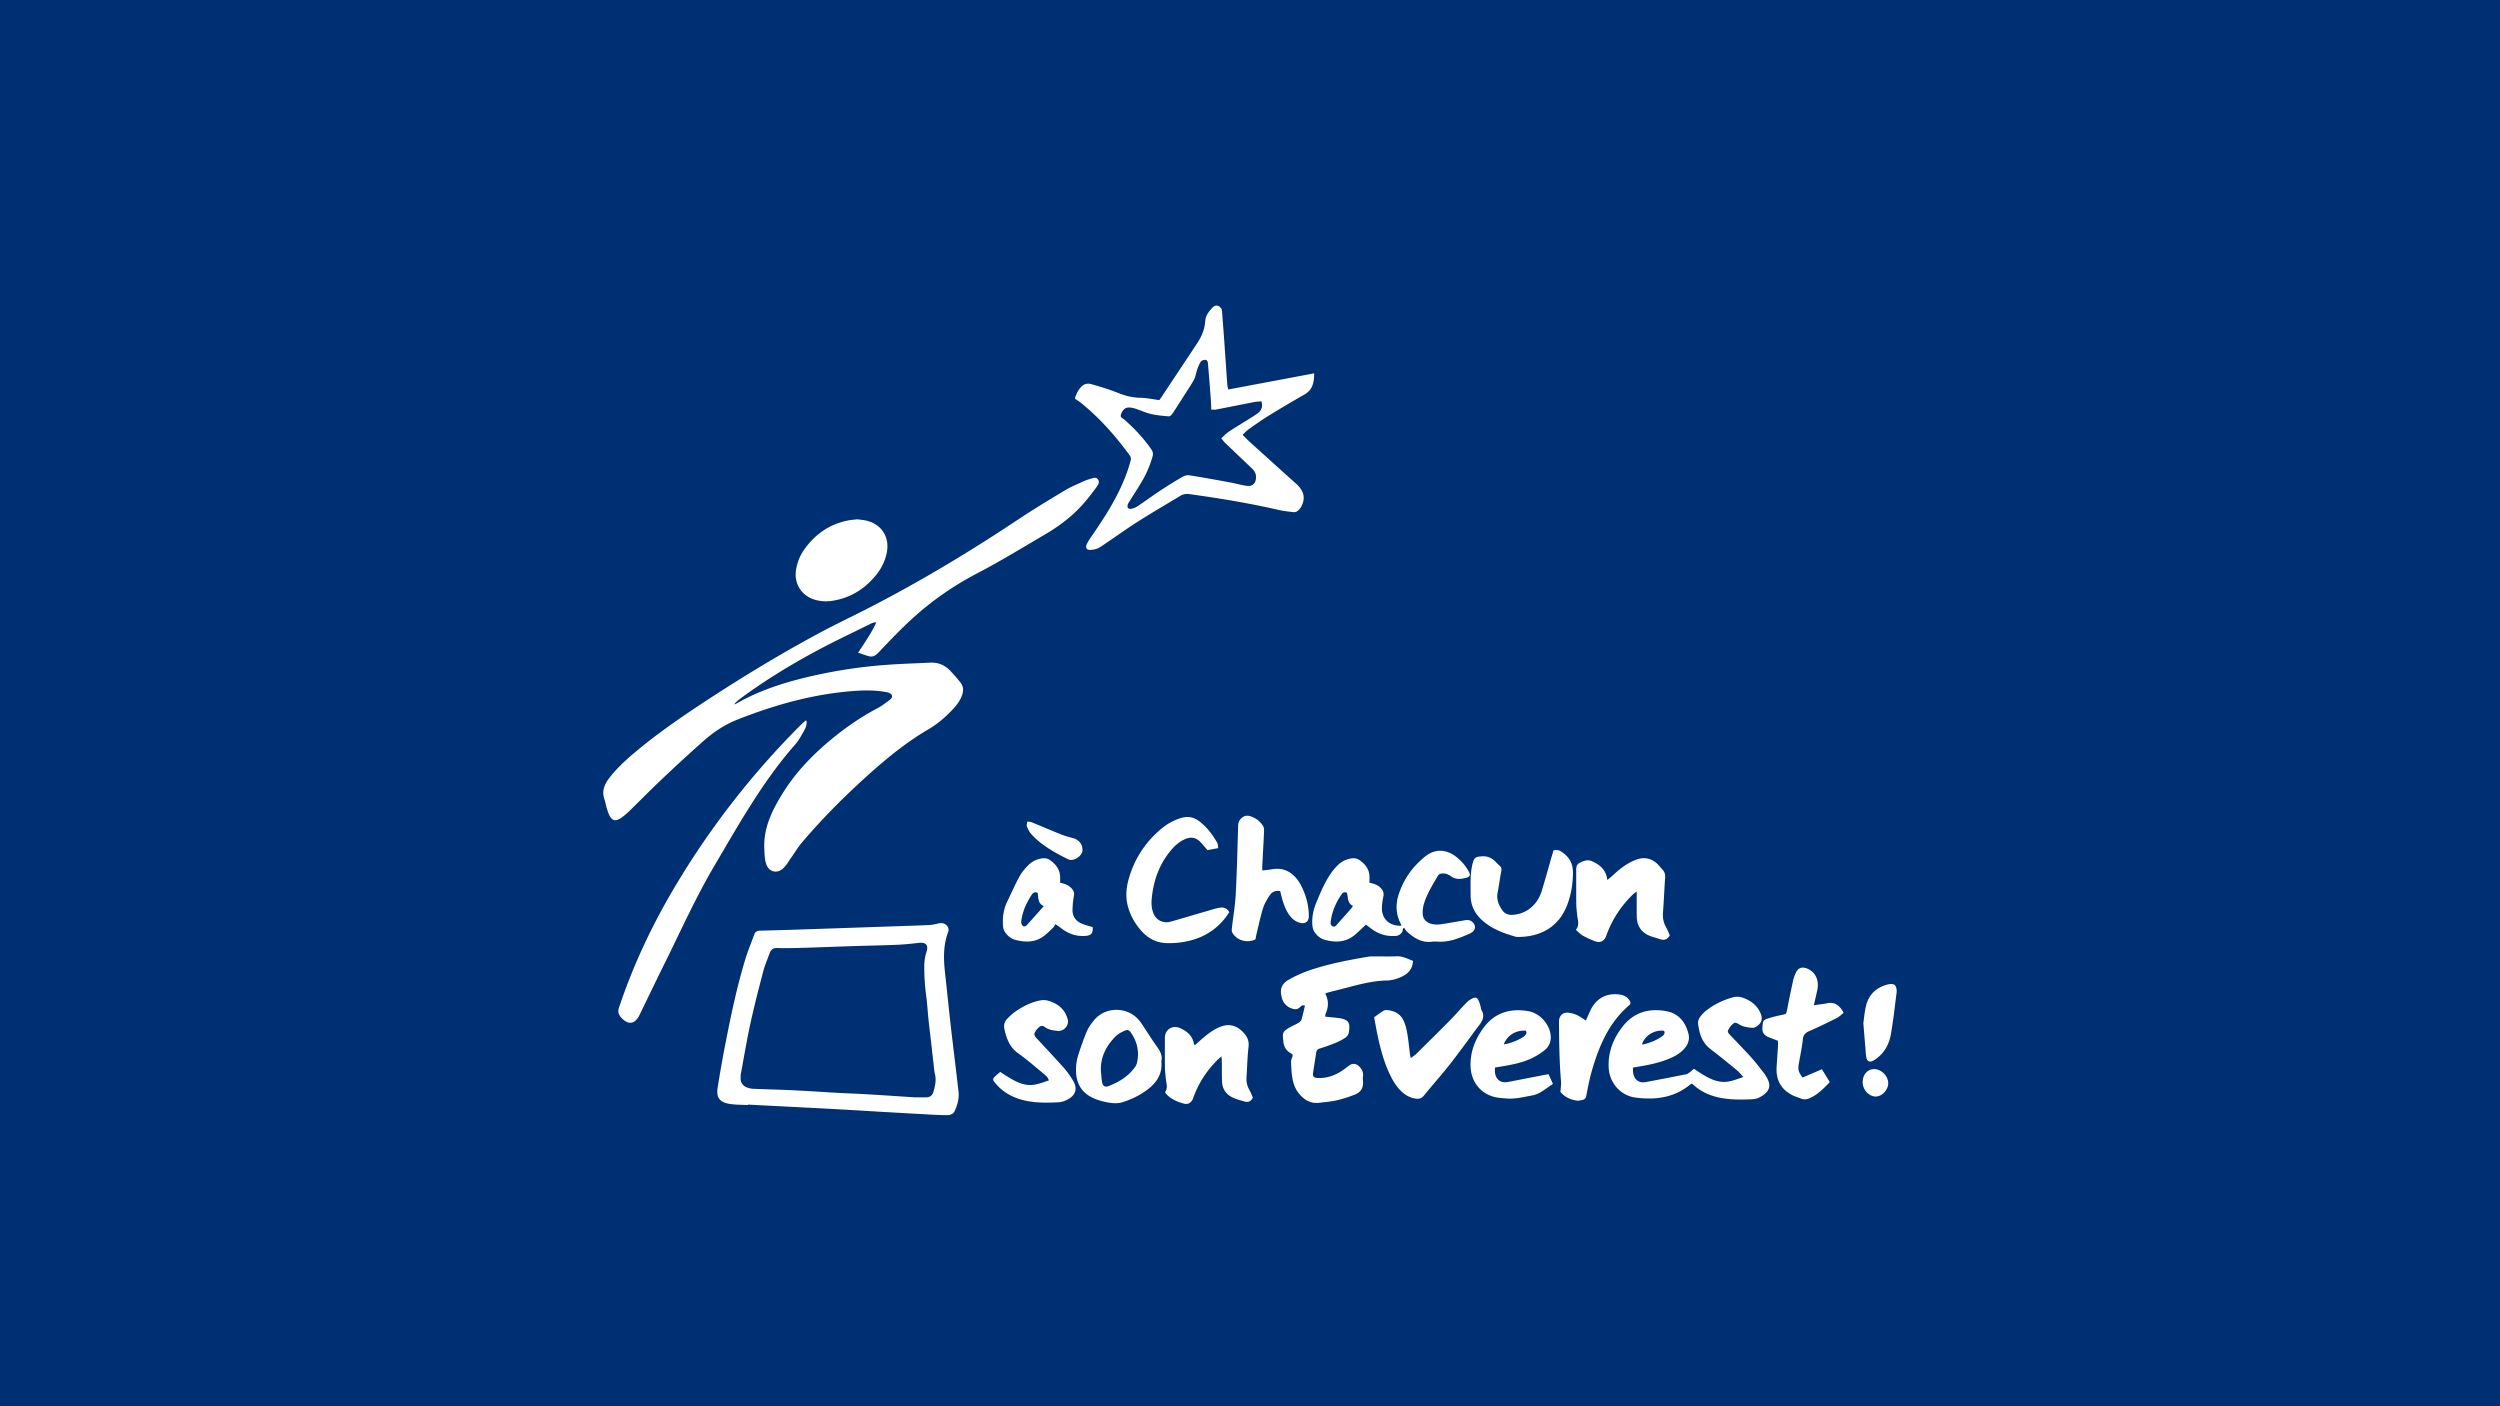
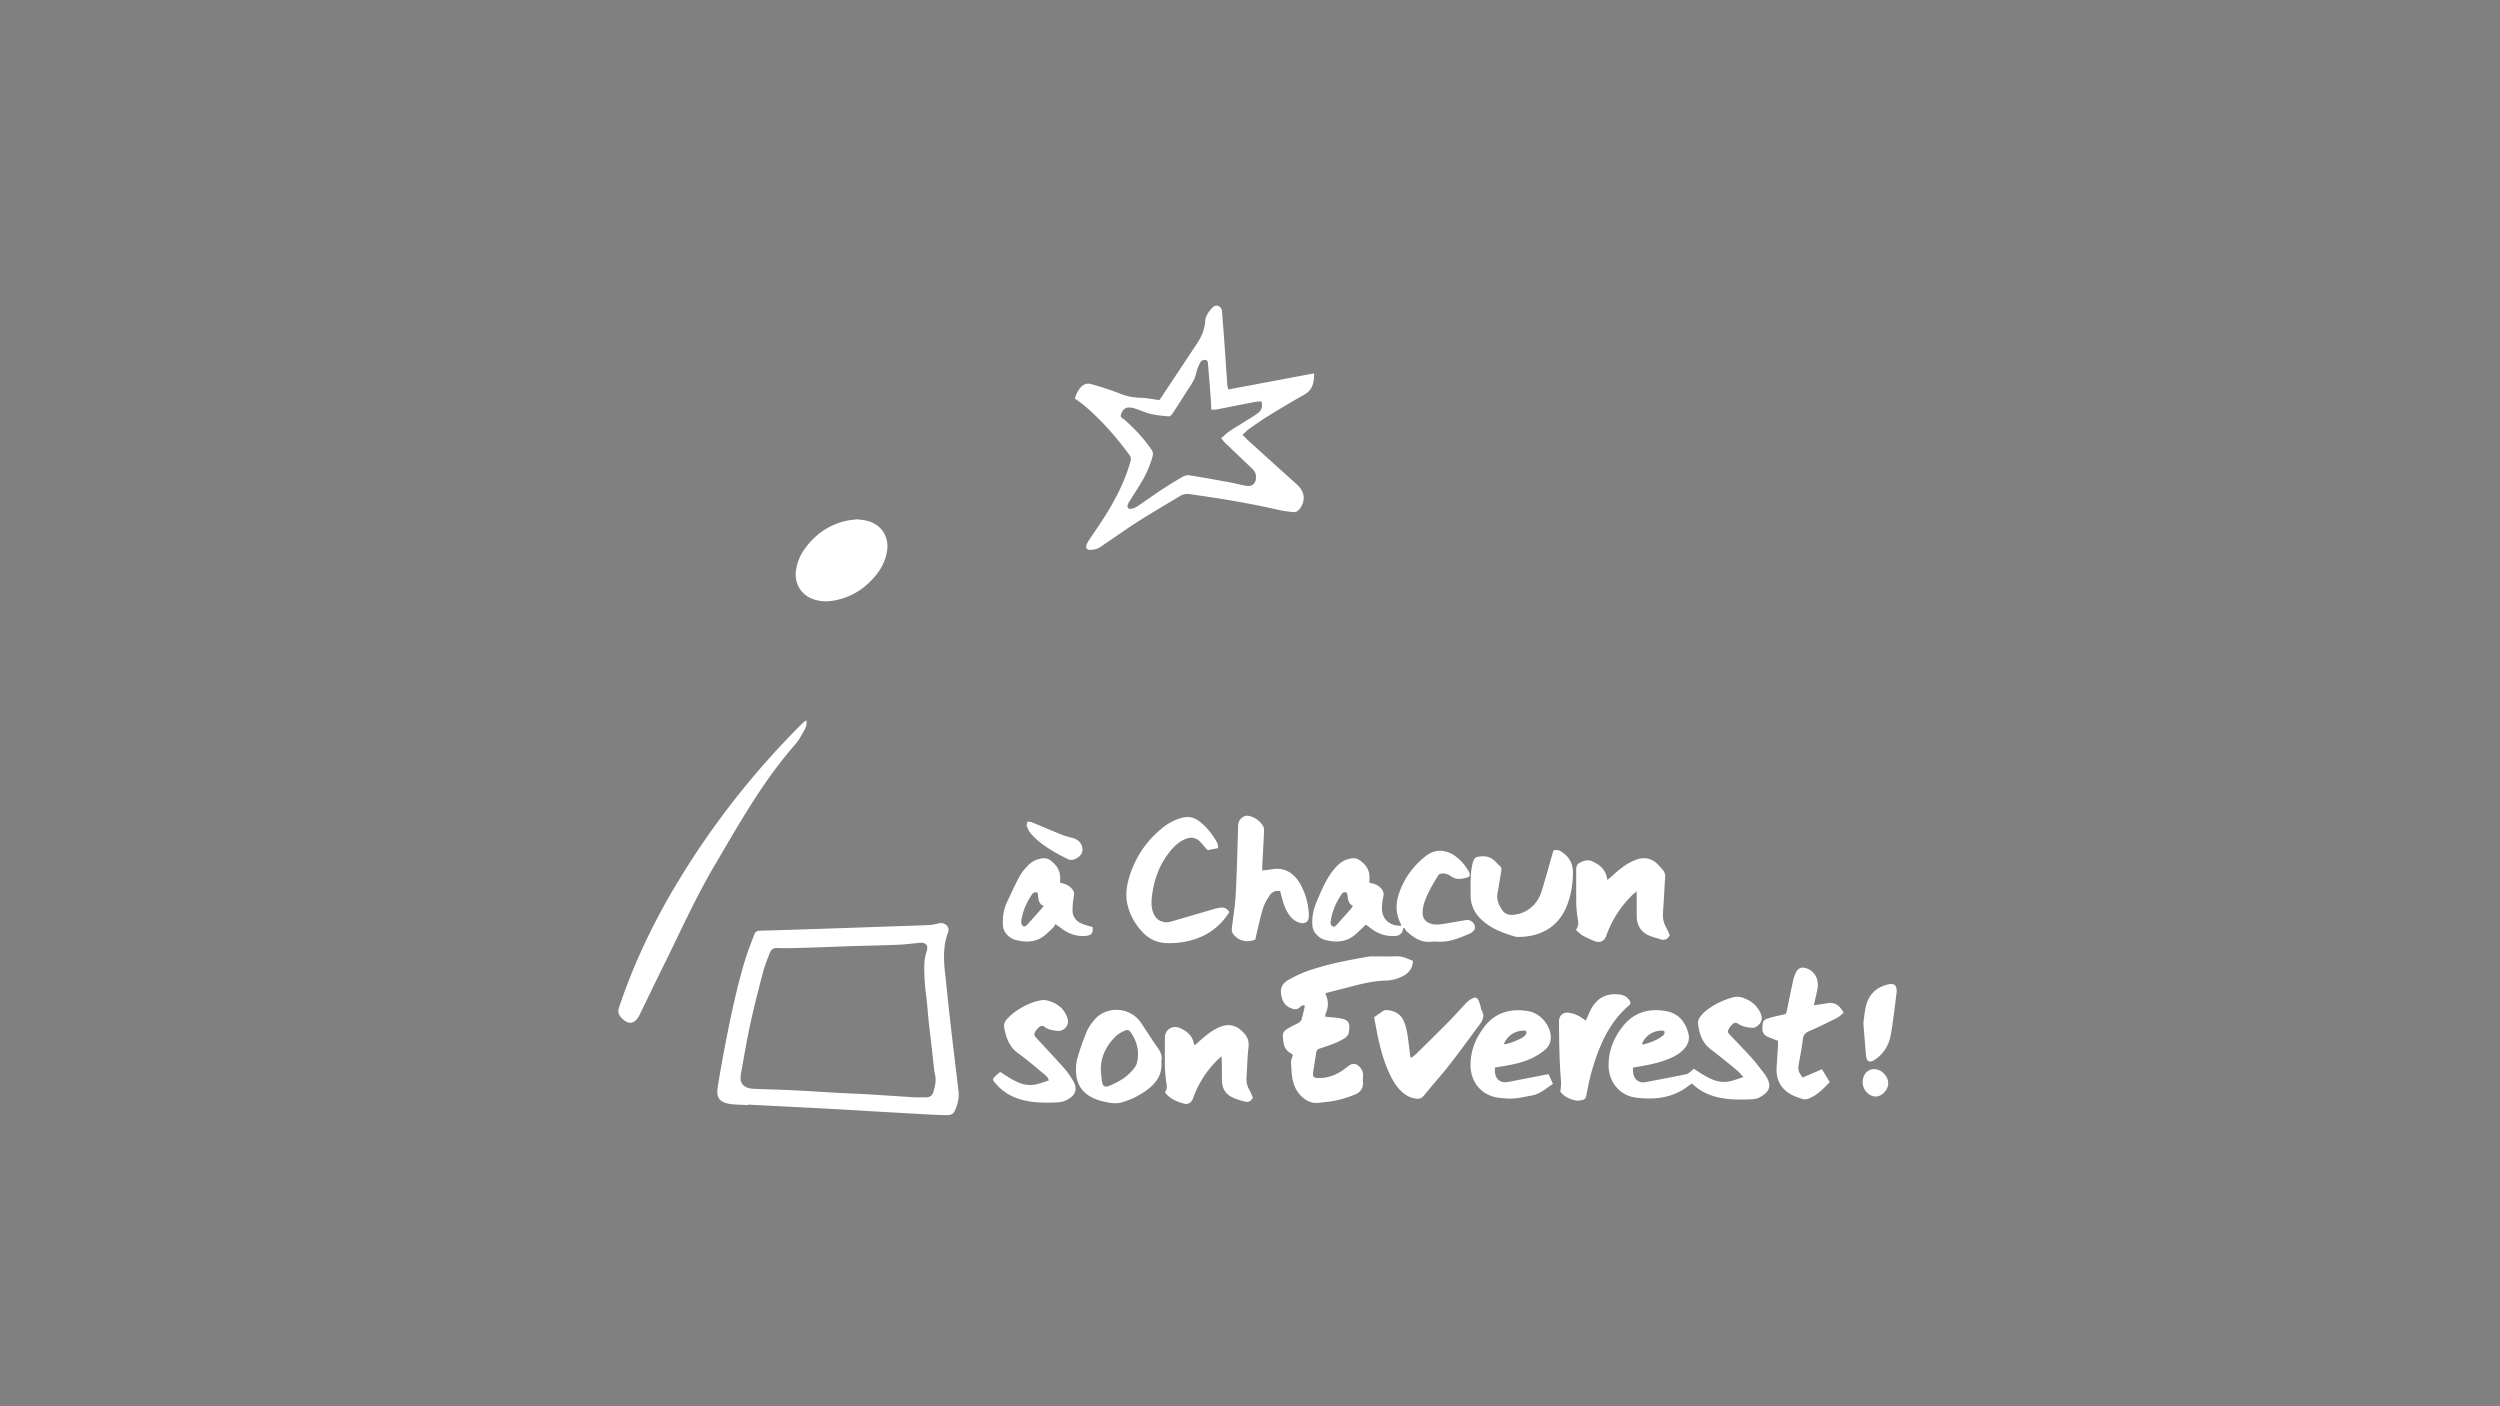
<svg xmlns="http://www.w3.org/2000/svg" fill="none" viewBox="0 0 368 207">
  <rect x="0" y="0" width="368" height="207" fill="#808080" stroke="none" />
  <g clip-path="url(#a)">
-     <path fill="#003074" d="M368 0H0v207h368z" />
+     <path fill="#003074" d="M368 0v207h368z" />
    <g fill="#fff" clip-path="url(#b)">
-       <path d="M126.313 96.072c.992-1.492 1.945-2.869 2.683-4.45-.434-.036-.738.15-1.033.296-2.563 1.266-5.152 2.483-7.669 3.834-3.917 2.102-7.708 4.416-11.289 7.059-.341.251-.669.52-.947.884.121-.048.25-.083.362-.147 3.232-1.844 6.724-2.994 10.323-3.856a73.4 73.4 0 0 1 11.878-1.835c2.101-.15 4.209-.21 6.313-.314 1.149-.057 2.124.35 2.914 1.16a25 25 0 0 1 1.529 1.761c.405.504.472 1.088.288 1.709-.259.868-.789 1.563-1.389 2.211-1.081 1.168-2.293 2.201-3.659 3.001-3.292 1.929-6.213 4.333-9.029 6.877-3.393 3.067-6.622 6.3-9.575 9.797-.563.668-1.013 1.429-1.52 2.145-.361.51-.676 1.068-1.103 1.516-.912.957-2.212.697-2.614-.565-.23-.722-.242-1.527-.273-2.297-.116-3.029 1.17-5.605 2.705-8.08 1.94-3.128 4.466-5.736 7.299-8.058 2.082-1.706 4.293-3.222 6.679-4.48.617-.325 1.175-.764 1.737-1.181.238-.177.507-.454.335-.76-.11-.197-.418-.348-.66-.395-1.487-.289-2.996-.315-4.501-.219-6.068.391-11.846 1.997-17.479 4.21-1.897.745-3.568 1.851-5.077 3.185a251 251 0 0 0-6.208 5.707c-1.605 1.517-3.152 3.096-4.733 4.639a10 10 0 0 1-.976.828c-1.05.792-1.61.626-2.086-.618-.126-.327-.221-.666-.316-1.004-.081-.289-.11-.597-.216-.876-.462-1.222-.073-2.251.672-3.222 1.17-1.526 2.592-2.796 4.06-4.017 3.054-2.541 6.313-4.802 9.625-6.985 5.64-3.715 11.405-7.224 17.36-10.414 2.144-1.149 4.342-2.195 6.511-3.298 7.838-3.987 15.362-8.505 22.68-13.377 2.234-1.487 4.533-2.876 6.834-4.257.878-.527 1.84-.915 2.772-1.347a8 8 0 0 1 1.063-.375c.354-.104.753-.283 1.036.106.269.368.067.76-.147 1.049-.671.904-1.352 1.807-2.101 2.646-1.603 1.794-3.517 3.22-5.584 4.43-3.311 1.94-6.587 3.955-9.988 5.724a45 45 0 0 0-10.199 7.278c-1.512 1.43-2.945 2.946-4.384 4.452-.394.413-.813.583-1.34.442-.499-.135-.983-.324-1.565-.519z" />
      <path d="M193.446 54.957c-.01 1.307-.197 2.42-1.438 3.123a172 172 0 0 0-5.31 3.145c-.982.604-1.922 1.276-2.864 1.942-.32.227-.587.53-.924.84.37.368.675.696 1.005.996 2.307 2.09 4.615 4.18 6.932 6.258.481.432.847.921 1.005 1.552.209.839-.227 2.01-.946 2.463-.152.097-.382.128-.565.107-.697-.083-1.399-.156-2.082-.313-4.354-.999-8.755-1.726-13.179-2.335a2 2 0 0 0-1.365.27c-2.123 1.29-4.274 2.532-6.366 3.87-1.859 1.188-3.64 2.5-5.488 3.707-.371.242-.884.338-1.34.364-.563.032-.788-.333-.548-.84.212-.45.501-.868.784-1.28 1.397-2.026 2.746-4.08 3.844-6.29.749-1.508 1.384-3.058 1.815-4.692.086-.325.053-.575-.141-.84-2.056-2.803-4.335-5.4-7.038-7.605-.31-.252-.651-.467-1.01-.722a3.9 3.9 0 0 1 .839-1.638c.409-.473.935-.677 1.556-.499.795.227 1.587.461 2.371.72a44 44 0 0 1 1.977.723 8.5 8.5 0 0 0 2.932.572c.891.017 1.779.214 2.739.34.022-.026.108-.115.176-.217q2.709-4.075 5.412-8.155c.662-.998 1.109-2.06 1.184-3.284.046-.747.5-1.354 1.003-1.895.248-.267.557-.473.935-.298.337.156.516.442.542.836.084 1.276.194 2.55.285 3.828.162 2.301.315 4.605.479 6.907.016.218.081.431.138.717zm-15.144 5.33c-.025-.537-.038-1.032-.073-1.524-.087-1.197-.183-2.394-.278-3.59-.044-.549-.095-1.096-.139-1.644-.022-.266-.088-.549-.387-.556-.223-.006-.545.083-.653.244-.243.362-.405.786-.554 1.201-.167.465-.219.98-.438 1.416-.326.646-.75 1.243-1.139 1.856-.672 1.058-1.34 2.118-2.033 3.162-.126.191-.373.45-.547.437-.893-.07-1.795-.156-2.666-.358-.776-.18-1.51-.534-2.272-.782-.305-.1-.635-.16-.955-.166-.545-.009-.954.387-1.157 1.012-.16.494.275.572.518.788 1.482 1.325 2.848 2.754 3.969 4.402.21.308.268.625.164.997a15.4 15.4 0 0 1-1.557 3.653c-.556.95-1.164 1.872-1.746 2.808-.119.19-.256.378-.333.586-.165.448.019.729.477.664.329-.047.672-.191.952-.378 1.125-.751 2.215-1.556 3.344-2.302a66 66 0 0 1 3.194-1.98c.306-.178.721-.324 1.054-.272 2.025.316 4.042.686 6.059 1.056.811.149 1.608.391 2.423.503.837.114 1.309-.36 1.358-1.204.034-.58-.224-1.005-.627-1.386a768 768 0 0 1-3.917-3.738c-.19-.184-.348-.4-.586-.677.433-.375.777-.74 1.185-1.011.982-.65 1.996-1.252 2.991-1.88.445-.28.905-.546 1.308-.878q.757-.628.444-1.666c-.372.035-.722.038-1.061.104-1.866.36-3.729.738-5.595 1.098-.21.04-.435.006-.725.006zM110.087 162.67c-.899-.054-1.811-.035-2.697-.178-1.447-.234-1.978-.928-1.755-2.357.357-2.303.773-4.599 1.222-6.888.796-4.06 1.654-8.11 2.861-12.073.371-1.22.868-2.403 1.307-3.603.144-.393.385-.563.84-.574 3.087-.075 6.171-.182 9.256-.284 3.712-.124 7.424-.254 11.136-.381 1.53-.053 3.061-.091 4.589-.172.494-.026.982-.169 1.471-.261.797-.152 1.525.558 1.251 1.285-.729 1.942-.69 3.928-.467 5.94.294 2.643.553 5.289.855 7.931.367 3.214.775 6.424 1.138 9.639.112.992-.153 1.943-.558 2.84-.205.453-.641.624-1.125.618a47 47 0 0 1-2.031-.063c-2.481-.134-4.961-.277-7.442-.419-2.38-.137-4.76-.289-7.14-.416-4.235-.226-8.471-.438-12.706-.657zm24.545-1.145h1.722c.55-.002.894-.28 1.044-.802.241-.846.453-1.689.232-2.586-.113-.458-.144-.939-.199-1.41-.126-1.093-.243-2.188-.368-3.281-.127-1.118-.27-2.234-.386-3.353-.122-1.169-.186-2.345-.341-3.51a31 31 0 0 1-.283-4.267c.002-.762.1-1.494.334-2.217.316-.974-.096-1.423-1.129-1.308-1.068.119-2.137.237-3.209.282-2.028.088-4.058.121-6.087.182-1.352.041-2.703.093-4.054.139-1.378.046-2.756.104-4.134.136-1.104.026-2.21.066-3.311.016-.644-.029-.984.229-1.183.789-.31.872-.691 1.727-.924 2.619-.672 2.571-1.339 5.145-1.905 7.74-.534 2.448-.941 4.925-1.397 7.39-.037.195-.031.399-.036.6-.017.65.289 1.114.872 1.363.292.124.621.206.937.22 1.503.069 3.008.102 4.512.161q1.766.072 3.53.172c1.5.085 2.999.191 4.499.272 1.377.076 2.756.115 4.133.197 2.4.143 4.798.307 7.131.457zM240.358 157.162c.02.321.017.571.054.813.141.932.85 1.486 1.764 1.319 2.022-.368 4.037-.767 6.053-1.169.182-.036.352-.171.508-.286.199-.147.377-.321.599-.514.433.28.844.559 1.268.816.95.575 1.922 1.08 3.074 1.116 1.009.032 1.889-.378 2.955-.72-.4-.416-.679-.767-1.018-1.046-1.261-1.034-2.524-2.068-3.82-3.056-1.266-.965-1.674-2.327-1.845-3.798-.034-.291.105-.654.278-.904.253-.366.575-.701.925-.977 1.157-.908 2.46-1.536 3.878-1.934a2.43 2.43 0 0 1 1.479.035c1.163.394 2.094 1.081 2.613 2.227.393.868.221 1.487-.547 2.016-.173.119-.418.207-.622.195-.702-.043-1.394-.153-2.011-.539-.453-.283-.622-.27-.986.076a2.5 2.5 0 0 0-.418.528c-.286.481-.27.566.119.977 1.068 1.132 2.159 2.243 3.199 3.399.653.726 1.234 1.518 1.842 2.284.108.137.196.291.288.441.833 1.355.526 2.293-1.017 3.089-.303.156-.671.24-1.013.256-1.732.084-3.465.099-5.167-.306-1.289-.307-2.457-.862-3.449-1.758-.091-.082-.193-.154-.311-.247-.133.093-.256.171-.369.26-2.342 1.862-5.048 2.18-7.894 1.81-2.275-.297-3.895-2.209-3.974-4.513-.077-2.274.72-4.245 2.088-5.978 1.657-2.101 3.928-2.709 6.476-2.211 1.79.351 2.773 1.645 3.193 3.343.219.887-.131 1.68-.772 2.328-.594.6-1.319.993-2.089 1.312-1.517.629-3.115.939-4.726 1.199-.169.027-.336.065-.605.117m1.359-3.471c.042.022.092.072.128.064 1.028-.246 2.005-.616 2.866-1.244.254-.185.415-.437.241-.773-1.378-.195-2.833.684-3.235 1.953M207.995 141.443c-.069 1.117-.613 1.779-1.472 2.23-.769.403-1.605.642-2.452.661-2.644.06-5.119.917-7.649 1.519-.39.093-.776.199-1.162.309-.065.018-.117.085-.174.128.522.984.478 1.963.042 2.952-.048.108-.033.244-.052.413.614.061 1.206.112 1.795.18 1.613.186 1.972.653 1.651 2.238-.053.26-.28.546-.509.695-.48.311-1 .575-1.53.792a31 31 0 0 1-2.197.776c-.323.104-.499.265-.547.619-.128.944-.299 1.882-.436 2.825-.104.723.053.891.803.904 1.302.023 2.461-.406 3.524-1.129.331-.225.646-.476.969-.712.501-.366 1.031-.299 1.465.128.42.414.645.873.569 1.473a3.5 3.5 0 0 0-.001.752c.083.925-.337 1.582-1.157 1.911-.878.353-1.79.645-2.711.86-.827.193-1.685.246-2.53.358-1.312.175-2.278-.424-3.059-1.396-.566-.704-.834-1.547-.969-2.419-.107-.692-.126-1.398-.164-2.098-.01-.193.021-.403.09-.583.216-.562.233-.568-.237-.855-.528-.323-.825-.791-.943-1.385-.025-.123-.037-.248-.053-.373-.151-1.218-.066-1.404.984-2 .414-.235.858-.417 1.266-.661.177-.105.374-.282.429-.467.198-.666.342-1.35.51-2.046-.37-.174-.571.065-.752.236-.337.318-.685.331-1.104.201-.785-.245-1.288-.747-1.524-1.526-.028-.095-.038-.196-.063-.294-.282-1.088.052-1.874 1.055-2.445a18.2 18.2 0 0 1 3.291-1.46c2.722-.901 5.528-1.435 8.345-1.918.319-.055.65-.053.975-.056 1.08-.006 2.16.035 3.237-.014.902-.041 1.636.369 2.449.677zM201.581 129.94c.712.142 1.27.337 1.698.81.326.361.461.73.352 1.229a8 8 0 0 0-.213 1.709c-.007 1.612 1.155 2.652 2.867 2.579-.042-.124-.068-.242-.121-.345-.7-1.373-.746-2.803-.284-4.24.725-2.257 2.05-4.116 3.897-5.6 1.579-1.269 3.24-.986 4.56.026a6.9 6.9 0 0 1 1.884 2.224c.244.452.164.726-.327.86-.753.205-1.528.336-2.242-.162-.419-.292-.852-.503-1.395-.45-.278.027-.464.108-.608.351-.767 1.295-1.556 2.583-2.02 4.024a4.6 4.6 0 0 0-.208 1.547c.034.81.55 1.304 1.344 1.503.708.178 1.395.043 2.087-.071q1.409-.234 2.816-.478c.446-.077.83-.011 1.159.347.4.435.39.997-.069 1.364a1.7 1.7 0 0 1-.38.243c-1.495.656-2.996 1.292-4.685 1.204-.3-.016-.606-.035-.902.003-1.518.196-2.653-.545-3.7-1.496-.161-.146-.262-.36-.391-.542l-.17.096c-.046.181-.049.392-.148.539-.211.314-.478.518-.913.553-1.401.112-2.623-.283-3.715-1.143-.215-.169-.441-.327-.7-.52-.167.163-.321.319-.482.468-.385.357-.76.73-1.165 1.065-1.303 1.075-2.791 1.128-4.34.721-.596-.156-1.08-.513-1.46-1.008-.285-.37-.405-.768-.432-1.245-.067-1.153.157-2.228.602-3.289.613-1.458 1.205-2.925 2.115-4.23.327-.47.697-.927 1.119-1.311.343-.313.766-.594 1.204-.736.608-.198 1.276-.363 1.88.054.791.546 1.392 1.236 1.481 2.245.03.346.004.698.004 1.103zm-3.315 1.47c-.341-.136-.574-.075-.759.192-.864 1.255-1.464 2.613-1.637 4.142-.031.279.054.493.315.616.265.124.424-.056.574-.224q1.028-1.145 2.045-2.299c.128-.144.232-.31.361-.486-.876-.4-.694-1.236-.899-1.942zM118.713 106.084c.084.55-.112 1.05-.365 1.499-.391.697-.781 1.419-1.304 2.015-4.758 5.409-8.241 11.664-11.871 17.821-2.754 4.671-4.97 9.622-7.376 14.473-1.237 2.494-2.436 5.006-3.657 7.506-.69 1.413-1.69 1.53-2.737.342-.382-.433-.477-.848-.282-1.435 2.177-6.526 5.135-12.686 8.693-18.56a121.3 121.3 0 0 1 17.964-22.937c.248-.248.512-.479.775-.712.028-.024.093-.009.16-.013zM126.209 76.442c.385.054.812.084 1.226.173 2.306.5 3.55 2.403 3.103 4.714-.235 1.208-.757 2.285-1.519 3.24-1.677 2.102-3.815 3.451-6.499 3.869a5.73 5.73 0 0 1-2.749-.217c-1.837-.62-2.875-2.32-2.606-4.237a7.06 7.06 0 0 1 1.324-3.24c1.624-2.215 3.753-3.662 6.483-4.155.393-.07.794-.096 1.235-.148zM245.791 137.679c-.362.648-.835.776-1.438.565-.588-.206-1.213-.332-1.768-.604-1.083-.534-1.625-1.463-1.653-2.667-.023-.953-.007-1.906-.008-2.86v-.893c-.29.23-.467.346-.615.492-1.745 1.716-3.044 3.718-3.867 6.026-.285.802-.888 1.104-1.693.797a13 13 0 0 1-1.769-.817c-.357-.203-.644-.532-1.007-.843.588-.742.25-1.482.182-2.212-.048-.523-.123-1.046-.128-1.57-.017-1.606 0-3.212-.01-4.817-.003-.49-.024-.982.481-1.251.584-.311 1.21-.542 1.863-.245 1.144.52 2.061 1.257 2.238 2.756.246-.201.432-.337.6-.493.886-.819 1.79-1.618 2.878-2.162.422-.211.871-.405 1.33-.497.975-.194 1.84.101 2.557.784.29.276.539.594.806.893.283.317.365.682.336 1.109-.116 1.727-.19 3.457-.315 5.182-.054.751.067 1.435.433 2.094.218.392.379.817.569 1.234zM180.954 134.268c-1.414 2.234-3.396 3.617-5.926 4.225a12.3 12.3 0 0 1-3.36.329c-1.492-.056-2.695-.707-3.67-1.807-.984-1.108-1.692-2.405-2.027-3.822-.288-1.214-.186-2.501.153-3.726.85-3.067 2.52-5.608 4.994-7.609a7.9 7.9 0 0 1 2.78-1.46c.934-.273 1.779-.133 2.563.441 1.158.849 1.994 1.97 2.704 3.193.123.211.104.506.16.812l-1.585.293c-.374-.432-.687-.824-1.031-1.184-.646-.678-1.403-.812-2.263-.434-.726.321-1.333.8-1.855 1.385-1.689 1.894-2.615 4.135-2.969 6.627-.117.82-.2 1.643.018 2.466.277 1.046.898 1.654 1.905 1.755.311.031.646-.046.952-.134 2.095-.602 4.184-1.222 6.277-1.831.263-.077.534-.133.805-.176.571-.091 1.034.077 1.376.657z" />
      <path d="M202.271 149.736c.495-.346.917-.66 1.36-.94a.85.85 0 0 1 .493-.116c1.092.092 2.012.528 2.486 1.558.268.582.427 1.229.536 1.864.181 1.061.281 2.136.419 3.205.015.116.057.229.111.439.291-.22.548-.372.754-.576 1.662-1.637 3.326-3.272 4.965-4.932.846-.857 1.627-1.776 2.465-2.642.254-.262.576-.484.906-.639.454-.215.685-.106.898.358.124.272.2.567.286.855.051.167.037.368.124.508.514.826.193 1.513-.313 2.19-1.442 1.927-2.845 3.886-4.329 5.781-1.236 1.579-2.576 3.079-3.846 4.633-.286.35-.586.486-1.029.448-.867-.076-1.584-.447-2.209-1.024-.769-.71-1.299-1.589-1.746-2.522-.861-1.799-1.381-3.708-1.793-5.65-.197-.928-.359-1.863-.537-2.798zM175.885 153.862c.44-.394.841-.769 1.26-1.123.729-.617 1.495-1.174 2.385-1.552 1.283-.546 2.386-.302 3.37.664.639.628.997 1.298.883 2.261-.172 1.441-.189 2.901-.294 4.351-.048.668.032 1.288.371 1.88.222.389.38.814.561 1.212-.263.573-.695.744-1.24.585-.622-.183-1.263-.347-1.836-.637-.913-.462-1.422-1.258-1.46-2.296-.035-.951-.018-1.905-.03-2.857-.003-.238-.028-.476-.053-.863-.294.267-.481.422-.651.594-1.596 1.608-2.791 3.468-3.537 5.614-.19.549-.711.923-1.257.778-1.02-.272-2.006-.652-2.727-1.489-.048-.055-.074-.129-.137-.241.468-.592.178-1.258.118-1.916-.055-.597-.126-1.195-.134-1.794-.02-1.429-.008-2.859-.006-4.288.001-1.191 1.117-1.905 2.236-1.406 1.028.458 1.835 1.132 2.042 2.324.008.043.054.08.137.199zM220.056 157.15c0 .273-.016.472.003.667.11 1.1.841 1.655 1.922 1.449 1.845-.353 3.686-.716 5.53-1.073.121-.024.245-.033.444-.058l.64 1.422c-1.007.615-1.837 1.466-3.05 1.689-1.304.239-2.595.579-3.941.438-.498-.052-1.005-.069-1.49-.177-2.186-.489-3.584-2.304-3.648-4.553-.061-2.165.702-4.039 1.954-5.717 1.639-2.197 3.928-2.844 6.544-2.395 1.618.277 3.005 1.764 3.268 3.365.154.937-.123 1.779-.85 2.367a9.6 9.6 0 0 1-2.03 1.256c-1.493.68-3.105.955-4.715 1.214-.169.027-.337.062-.581.107zm1.302-3.436c.829-.032 2.659-.799 3.106-1.274.206-.218.302-.446.148-.72-1.457-.112-2.739.664-3.254 1.994M188.443 131.171c-.739-.134-1.243.161-1.57.663-.38.583-.752 1.203-.956 1.861-.379 1.217-.637 2.472-.939 3.713-.071.29-.119.587-.175.865-1.235.602-2.752.166-3.403-.988-.098-.174-.09-.433-.067-.646.187-1.67.479-3.333.567-5.007.177-3.332.251-6.67.351-10.005.014-.444.089-.791.431-1.134.439-.438.867-.51 1.421-.324.771.258 1.38.723 1.809 1.395.134.21.167.521.155.782-.072 1.679-.171 3.357-.257 5.036-.011.22-.002.441-.002.756.512-.063.975-.099 1.43-.181 1.41-.252 2.584.189 3.509 1.244.374.427.687.932.927 1.449.618 1.33.987 2.734.985 4.213-.001.792-.516 1.169-1.275.982-.755-.186-1.275-.67-1.693-1.289-.513-.76-.792-1.617-1.026-2.493-.076-.287-.145-.577-.223-.89zM228.676 125.186c.495-.142.833-.034 1.166.184 1.107.726 1.705 1.688 1.697 3.065-.01 1.652-.26 3.242-.85 4.78-1.282 3.342-4.048 4.706-7.243 4.703-.101 0-.205.005-.3-.021-1.771-.502-3.485-1.129-4.899-2.366-1.133-.992-1.776-2.228-1.769-3.755.007-1.402-.08-2.81.187-4.2.037-.197.078-.394.136-.585.239-.789.41-.854 1.224-.932.899-.085 1.568.196 2.185.854.919.977.909.516.658 1.989-.139.815-.251 1.635-.413 2.446-.203 1.017.138 1.883.713 2.675.343.472.828.672 1.441.644 2.003-.094 3.685-1.41 4.328-3.498.523-1.7.99-3.416 1.483-5.126q.126-.43.256-.858zM170.946 156.201c.192 1.851-.654 3.138-2.016 4.17-1.132.858-2.4 1.48-3.744 1.885-.917.276-1.892.092-2.826-.126a8 8 0 0 1-.862-.26c-2.081-.739-3.117-2.164-3.111-4.373.001-.643.068-1.31.252-1.922a39 39 0 0 1 1.306-3.675c.256-.614.657-1.188 1.081-1.708 1.641-2.013 4.814-2.059 6.553-.118.216.242.403.512.583.782.711 1.064 1.383 2.154 2.129 3.191.487.678.863 1.348.656 2.154zm-8.898 1.403c.058.572.085 1.15.184 1.716.099.563.456.755.991.539 1.291-.52 2.495-1.191 3.425-2.254.292-.332.609-.72.708-1.132.384-1.593.063-3.085-.862-4.439-.281-.411-.501-.511-.962-.303-.471.212-.963.468-1.318.828-1.37 1.389-2.232 3.018-2.166 5.046zM266.998 147.975l1.627-.235c.05-.007.102-.005.149-.018 1.224-.334 2.006.224 2.607 1.359-.308.245-.601.565-.963.748-1.341.676-2.691 1.342-4.068 1.938-.595.257-.901.557-.973 1.237-.123 1.169-.374 2.325-.574 3.486-.168.977-.111 1.223.534 2.125l2.85-1.221 1.155 1.885c-.904.943-1.79 1.883-3.025 2.397-.377.157-.771.206-1.172.044-.394-.16-.809-.273-1.191-.455-1.712-.815-2.544-2.226-2.439-4.118.059-1.051.139-2.102.202-3.154.015-.247.003-.498.003-.785l-1.309-.506c-.671-.262-1.047-.666-.984-1.474.075-.972.072-1.082 1.018-1.379.596-.188 1.21-.321 1.822-.447.693-.143.669-.132.808-.852.275-1.426.573-2.848.881-4.268.074-.34.203-.672.342-.993.368-.85.961-1.06 1.828-.67 1.134.509 1.676 1.715 1.383 3.101-.15.707-.319 1.41-.511 2.255M147.23 157.789c.581.366 1.12.729 1.681 1.052.697.402 1.422.726 2.237.841 1.151.163 2.155-.292 3.24-.641-.117-.463-.441-.716-.734-.96-1.236-1.023-2.446-2.087-3.752-3.014s-1.774-2.244-2.068-3.693c-.114-.561.075-1.057.463-1.448.386-.39.796-.77 1.247-1.078 1.061-.726 2.208-1.297 3.473-1.568.4-.085.863-.095 1.251.018 1.427.416 2.514 1.249 2.903 2.761.226.876-.567 1.779-1.475 1.69-.671-.067-1.358-.151-1.917-.584-.332-.258-.606-.168-.872.07a2.6 2.6 0 0 0-.398.448c-.359.521-.331.703.1 1.168 1.347 1.453 2.705 2.897 4.022 4.376.48.54.895 1.149 1.276 1.765.738 1.195.503 2.153-.718 2.837-.424.238-.938.409-1.419.432-1.628.078-3.263.101-4.87-.254-1.685-.373-3.156-1.13-4.295-2.46-.558-.651-.557-.709.052-1.268.182-.167.374-.322.573-.492zM160.842 136.471c.078.918-.217 1.221-1.037 1.291-1.384.119-2.566-.323-3.635-1.156-.198-.154-.405-.295-.61-.44-.017-.012-.048-.004-.201-.135-.107.171-.187.367-.325.505-.391.389-.79.773-1.215 1.122-1.309 1.078-2.804 1.099-4.348.693-.597-.157-1.077-.527-1.449-1.026-.246-.33-.361-.686-.387-1.111-.073-1.227.095-2.396.634-3.508.601-1.24 1.153-2.506 1.812-3.714.331-.606.807-1.153 1.298-1.646a3.35 3.35 0 0 1 1.25-.8c.629-.212 1.32-.377 1.948.072.833.595 1.415 1.35 1.474 2.416.015.296.002.594.002.905.712.153 1.317.368 1.753.913.248.312.357.604.274 1.03-.13.66-.185 1.34-.205 2.013-.03.986.471 1.68 1.357 2.062.502.216 1.044.337 1.61.514m-8.106-5.054c-.458-.181-.68.011-.88.314-.697 1.055-1.223 2.181-1.46 3.43-.046.244-.093.504-.055.744a.69.69 0 0 0 .311.446c.103.055.357-.023.451-.125.843-.919 1.666-1.856 2.543-2.844-.919-.405-.76-1.246-.91-1.964zM229.695 160.721c.039-.624.127-1.093.088-1.551-.25-2.927-.28-5.861-.299-8.797-.005-.831.55-1.405 1.401-1.303a4.2 4.2 0 0 1 1.751.626c.253.157.496.329.795.529.095-.209.173-.381.253-.551.211-.453.386-.929.643-1.356.929-1.542 2.319-2.15 4.086-1.923.597.077 1.099.337 1.444.852.17.255.226.5-.046.732-2.979 2.537-4.413 5.966-5.476 9.591-.352 1.199-.589 2.435-.821 3.665-.078.418-.245.633-.641.692-.246.036-.499.116-.737.084-1.034-.136-1.89-.604-2.44-1.288zM274.283 150.6c.109-.705.176-1.713.43-2.67.41-1.543 1.456-2.534 3.001-2.973.191-.055.39-.095.589-.106.535-.028.777.177.86.719.026.171.043.352.02.524-.266 2.033-.48 4.075-.834 6.093-.226 1.292-.767 2.493-1.816 3.376-.247.208-.503.42-.789.567-.555.284-.919.1-1.028-.519-.074-.417-.088-.846-.123-1.27-.097-1.147-.19-2.294-.309-3.741zM159.344 125.152c-.014.855-1.33 1.712-2.096 1.34-1.441-.702-2.847-1.474-4.112-2.467a10 10 0 0 1-1.36-1.285c-.272-.312-.468-.711-.616-1.102-.075-.197.032-.462.056-.697.21.027.438.01.628.088 1.459.594 2.906 1.219 4.368 1.805.53.212 1.085.371 1.639.508.939.231 1.507.897 1.492 1.81zM275.883 157.374c1.076.017 2.071 1.028 2.063 2.095-.008.973-.936 1.95-1.846 1.941-1.016-.009-1.926-1.019-1.917-2.129.008-1.106.736-1.922 1.7-1.907" />
    </g>
  </g>
  <defs>
    <clipPath id="a">
      <path fill="#fff" d="M0 0H368V207H0z" />
    </clipPath>
    <clipPath id="b">
      <path fill="#fff" d="M0 0H190.384V119.172H0z" transform="translate(88.809 44.98)" />
    </clipPath>
  </defs>
</svg>